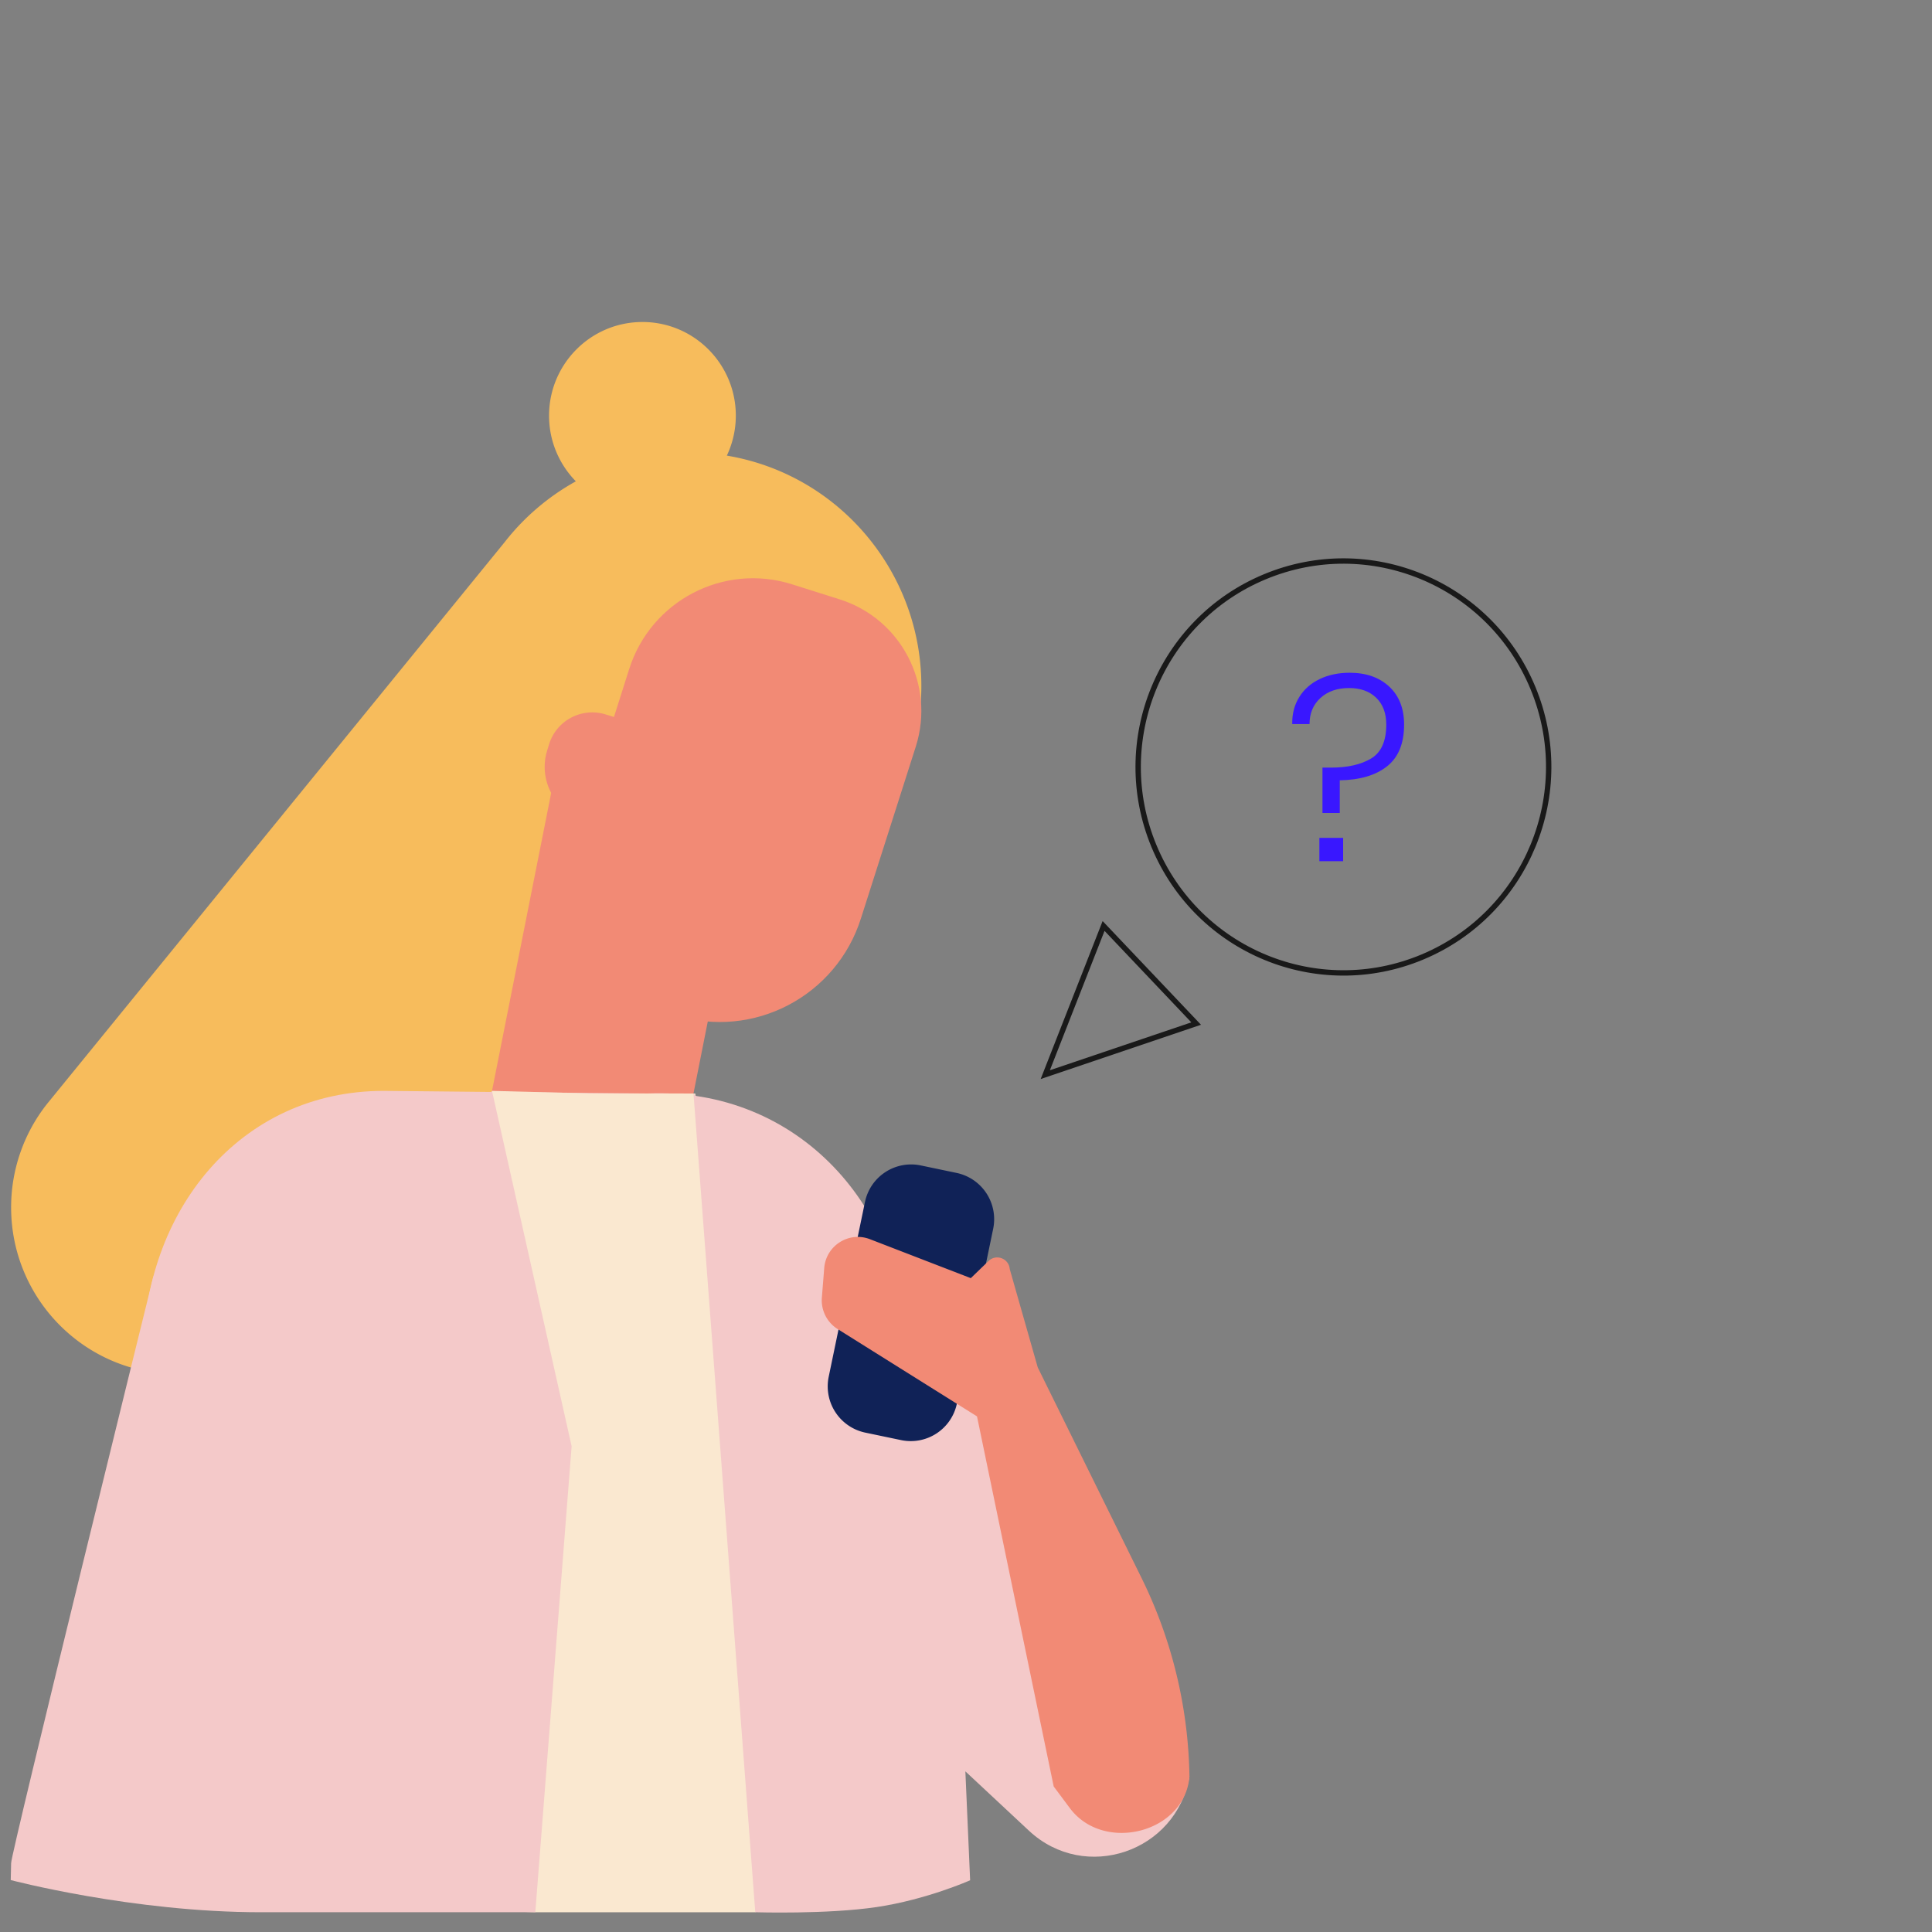
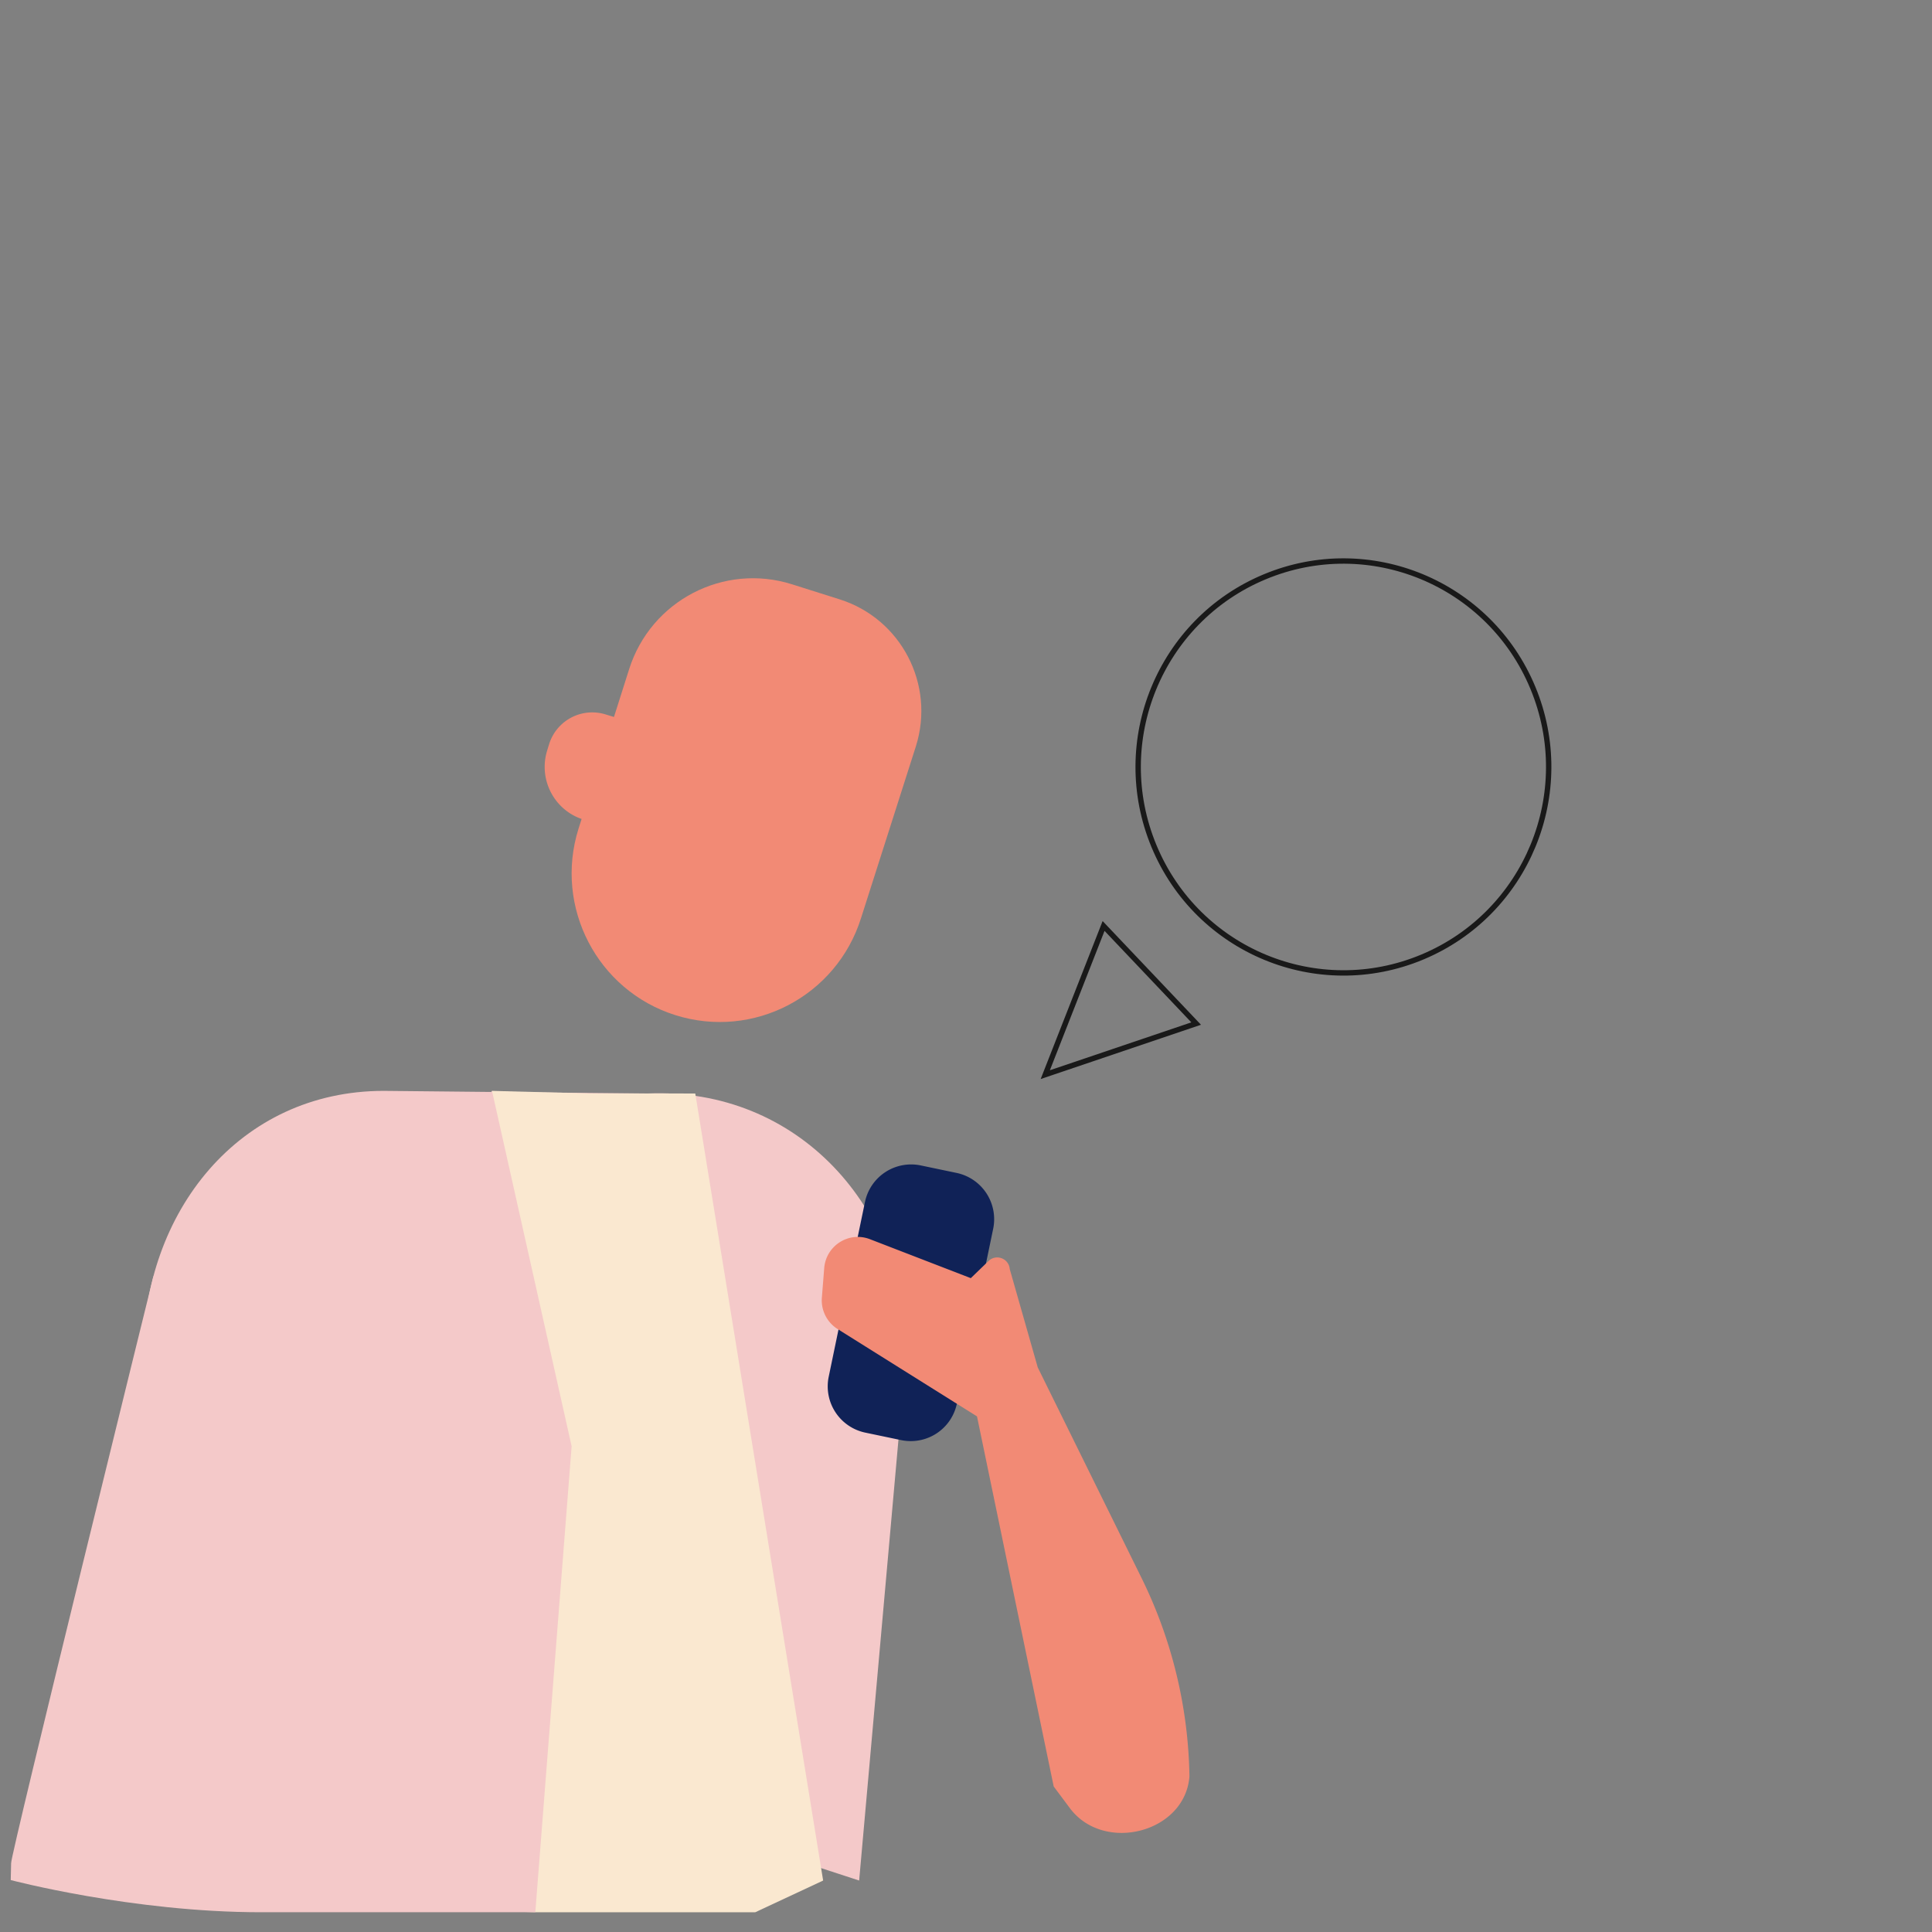
<svg xmlns="http://www.w3.org/2000/svg" xmlns:xlink="http://www.w3.org/1999/xlink" width="180" height="180">
  <rect width="100%" height="100%" fill="#808080" stroke="none" />
  <defs>
-     <path id="path-1" d="M0 148.189h143.664V0H0z" />
-   </defs>
+     </defs>
  <g id="iluustration/aplication_06" stroke="none" stroke-width="1" fill="none" fill-rule="evenodd">
    <g id="Group-27" transform="translate(1 30)">
-       <path d="M66.717 12.45a8.715 8.715 0 00.838-3.721C67.555 3.908 63.66 0 58.854 0c-4.804 0-8.7 3.907-8.7 8.728 0 2.382.954 4.54 2.496 6.116a21.835 21.835 0 00-6.655 5.695 1576817.353 1576817.353 0 00-42.5 52.171l-.102.125a15.532 15.532 0 00-3.357 9.652c0 8.577 6.93 15.532 15.48 15.532 5.54 0 10.386-2.929 13.12-7.317.012.007 35.558-35.014 35.558-35.014 10.258-.496 19.026-8.265 20.45-18.844 1.572-11.693-6.413-22.462-17.927-24.396" id="Fill-1" fill="#F7BC5C" />
-       <path id="Fill-3" fill="#F28A75" d="M61.59 82.042l-18.1-3.62 7.141-35.947 18.102 3.622z" />
      <path d="M79.045 145.205l-60.963-19.913-5.755-28.917c0-13.483 8.986-24.741 22.425-24.741l24.59.247c14.014-.596 24.086 10.684 24.086 24.17l-4.383 49.154z" id="Fill-5" fill="#F4C9C9" />
      <path d="M61.915 64.576c-7.27-2.296-11.306-10.071-9.017-17.365l4.718-14.868c2.023-6.382 8.81-9.917 15.175-7.905l4.443 1.404c5.726 1.81 8.904 7.933 7.101 13.678l-5.112 16.01c-2.29 7.294-10.04 11.343-17.308 9.046" id="Fill-7" fill="#F28A75" />
      <path d="M53.37 46.361l2.906-9.539-.869-.266a4.207 4.207 0 00-5.256 2.805l-.18.587c-.825 2.714.696 5.584 3.4 6.413" id="Fill-9" fill="#F28A75" />
      <path id="Fill-11" fill="#FAE8D0" d="M75.69 145.205l-6.322 2.955H48.874l-14.904-.485 10.867-76.041 9.07.24 9.87.004z" />
      <path d="M0 145.161l.036-1.568c-.099-.596 13.255-54.676 13.255-54.676h17.962l13.585-17.284 7.419 33.111-3.383 43.415H23.325C11.33 148.16 0 145.161 0 145.161" id="Fill-13" fill="#F4C9C9" />
-       <path d="M69.368 148.16l-3.5-46.386-2.258-29.9 15.082 16.63 1.715-4.646 29.41 51.64c-1.201 7.05-9.726 9.94-14.946 5.07l-5.93-5.536.443 10.15s-4.051 1.802-8.701 2.493c-4.649.692-11.315.484-11.315.484" id="Fill-15" fill="#F4C9C9" />
      <path d="M82.96 104.173l-3.348-.7a4.403 4.403 0 01-3.402-5.21l3.376-16.27a4.393 4.393 0 015.193-3.414l3.348.7a4.406 4.406 0 013.404 5.21l-3.378 16.271a4.39 4.39 0 01-5.193 3.413" id="Fill-17" fill="#102257" />
      <path d="M95.685 97.4l-2.61-9.165c-.078-.987-1.264-1.439-1.975-.751l-1.653 1.598-9.394-3.628c-1.962-.757-4.096.591-4.263 2.694l-.219 2.755a3.16 3.16 0 001.564 2.98l12.89 8.078 7.146 34.48 1.506 2.019c3.156 4.226 10.739 2.303 11.141-2.963a43.337 43.337 0 00-4.458-18.47L95.685 97.4z" id="Fill-19" fill="#F28A75" />
      <path d="M141.814 34.081c4.06 9.78-.552 21.012-10.3 25.085-9.746 4.073-20.94-.552-25-10.334-4.059-9.78.55-21.012 10.3-25.084 9.748-4.073 20.94.552 25 10.333z" id="Stroke-21" stroke="#191919" stroke-width=".5" stroke-linecap="round" />
      <path id="Stroke-23" stroke="#191919" stroke-width=".5" stroke-linecap="round" d="M110.443 65.363l-14.058 4.76 5.433-13.852z" />
      <mask id="mask-2" fill="#fff">
        <use xlink:href="#path-1" />
      </mask>
-       <path d="M121.923 50.236h2.214v-2.174h-2.214v2.174zm6.51-16.265c.923.862 1.383 2.04 1.383 3.538 0 1.755-.53 3.05-1.589 3.888-1.059.838-2.526 1.271-4.404 1.303v3.043h-1.612v-4.226h.793c1.542 0 2.784-.281 3.733-.846.946-.563 1.418-1.618 1.418-3.162 0-1.064-.311-1.896-.937-2.5-.626-.605-1.469-.906-2.528-.906-1.106 0-1.998.31-2.671.93-.675.619-1.013 1.429-1.013 2.428h-1.612c-.017-.95.201-1.788.651-2.512.448-.726 1.083-1.284 1.9-1.68.82-.393 1.75-.591 2.794-.591 1.54 0 2.771.432 3.694 1.293z" id="Fill-25" fill="#3917FF" mask="url(#mask-2)" />
    </g>
  </g>
</svg>